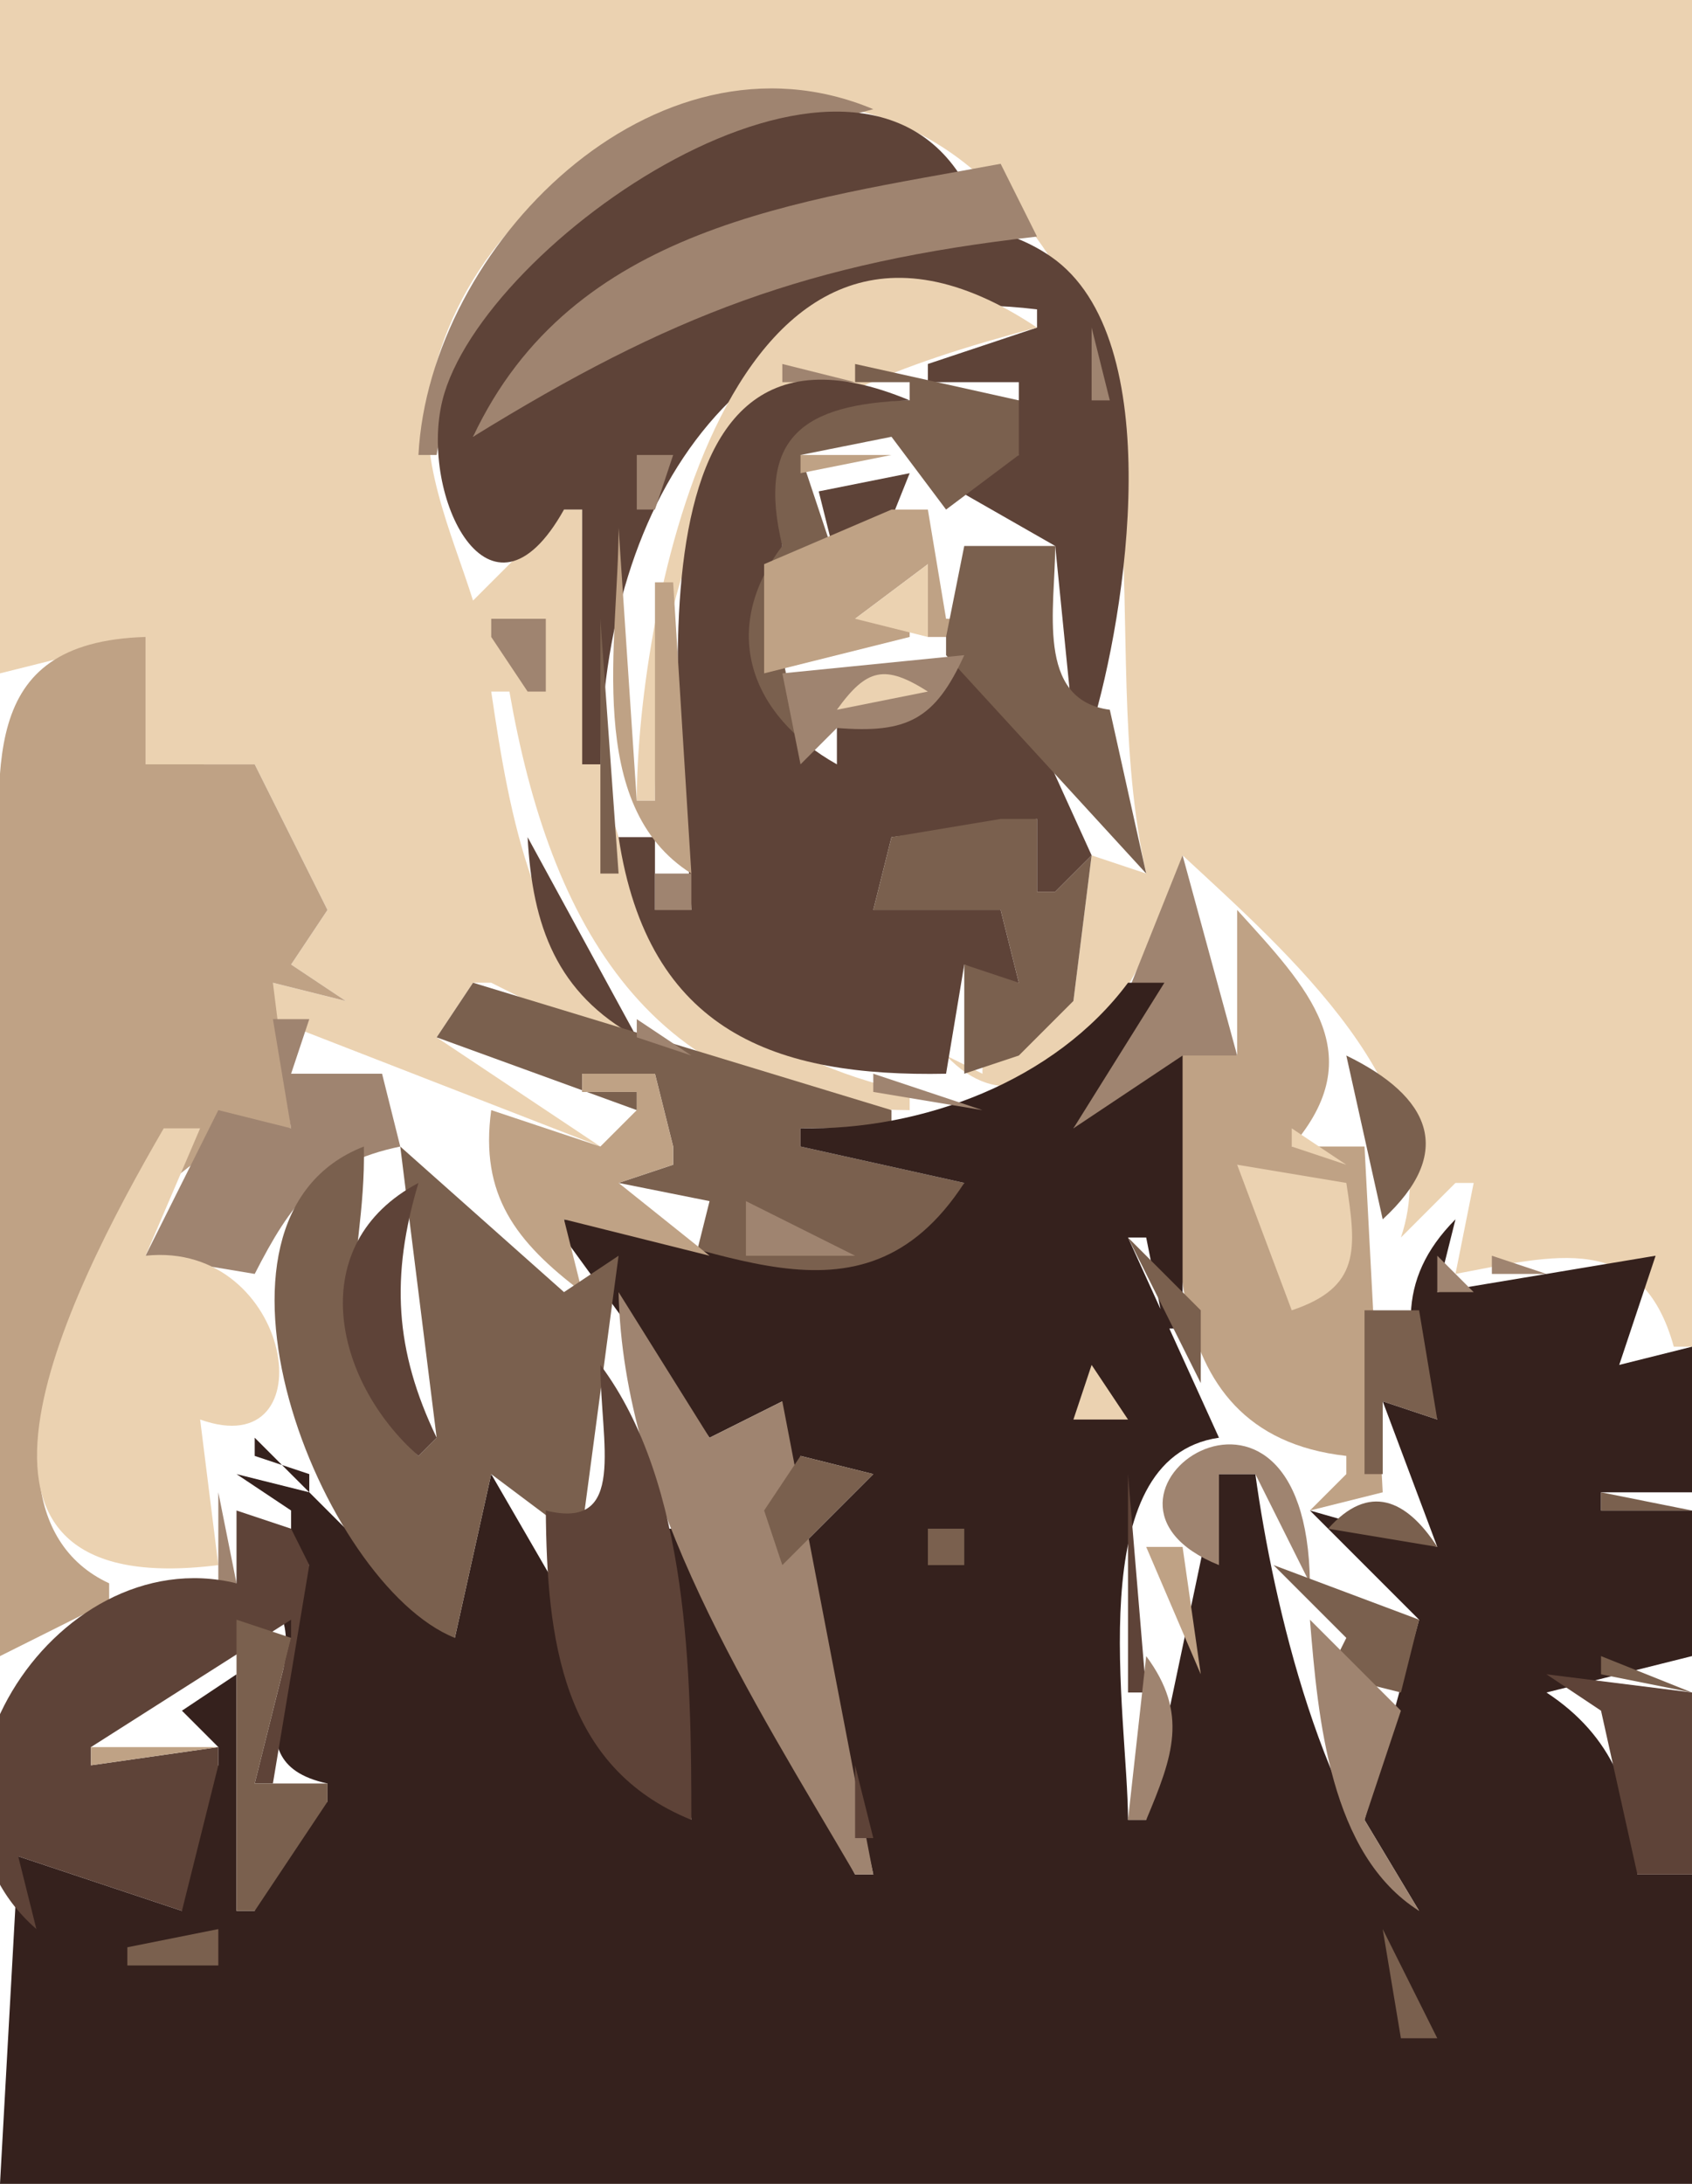
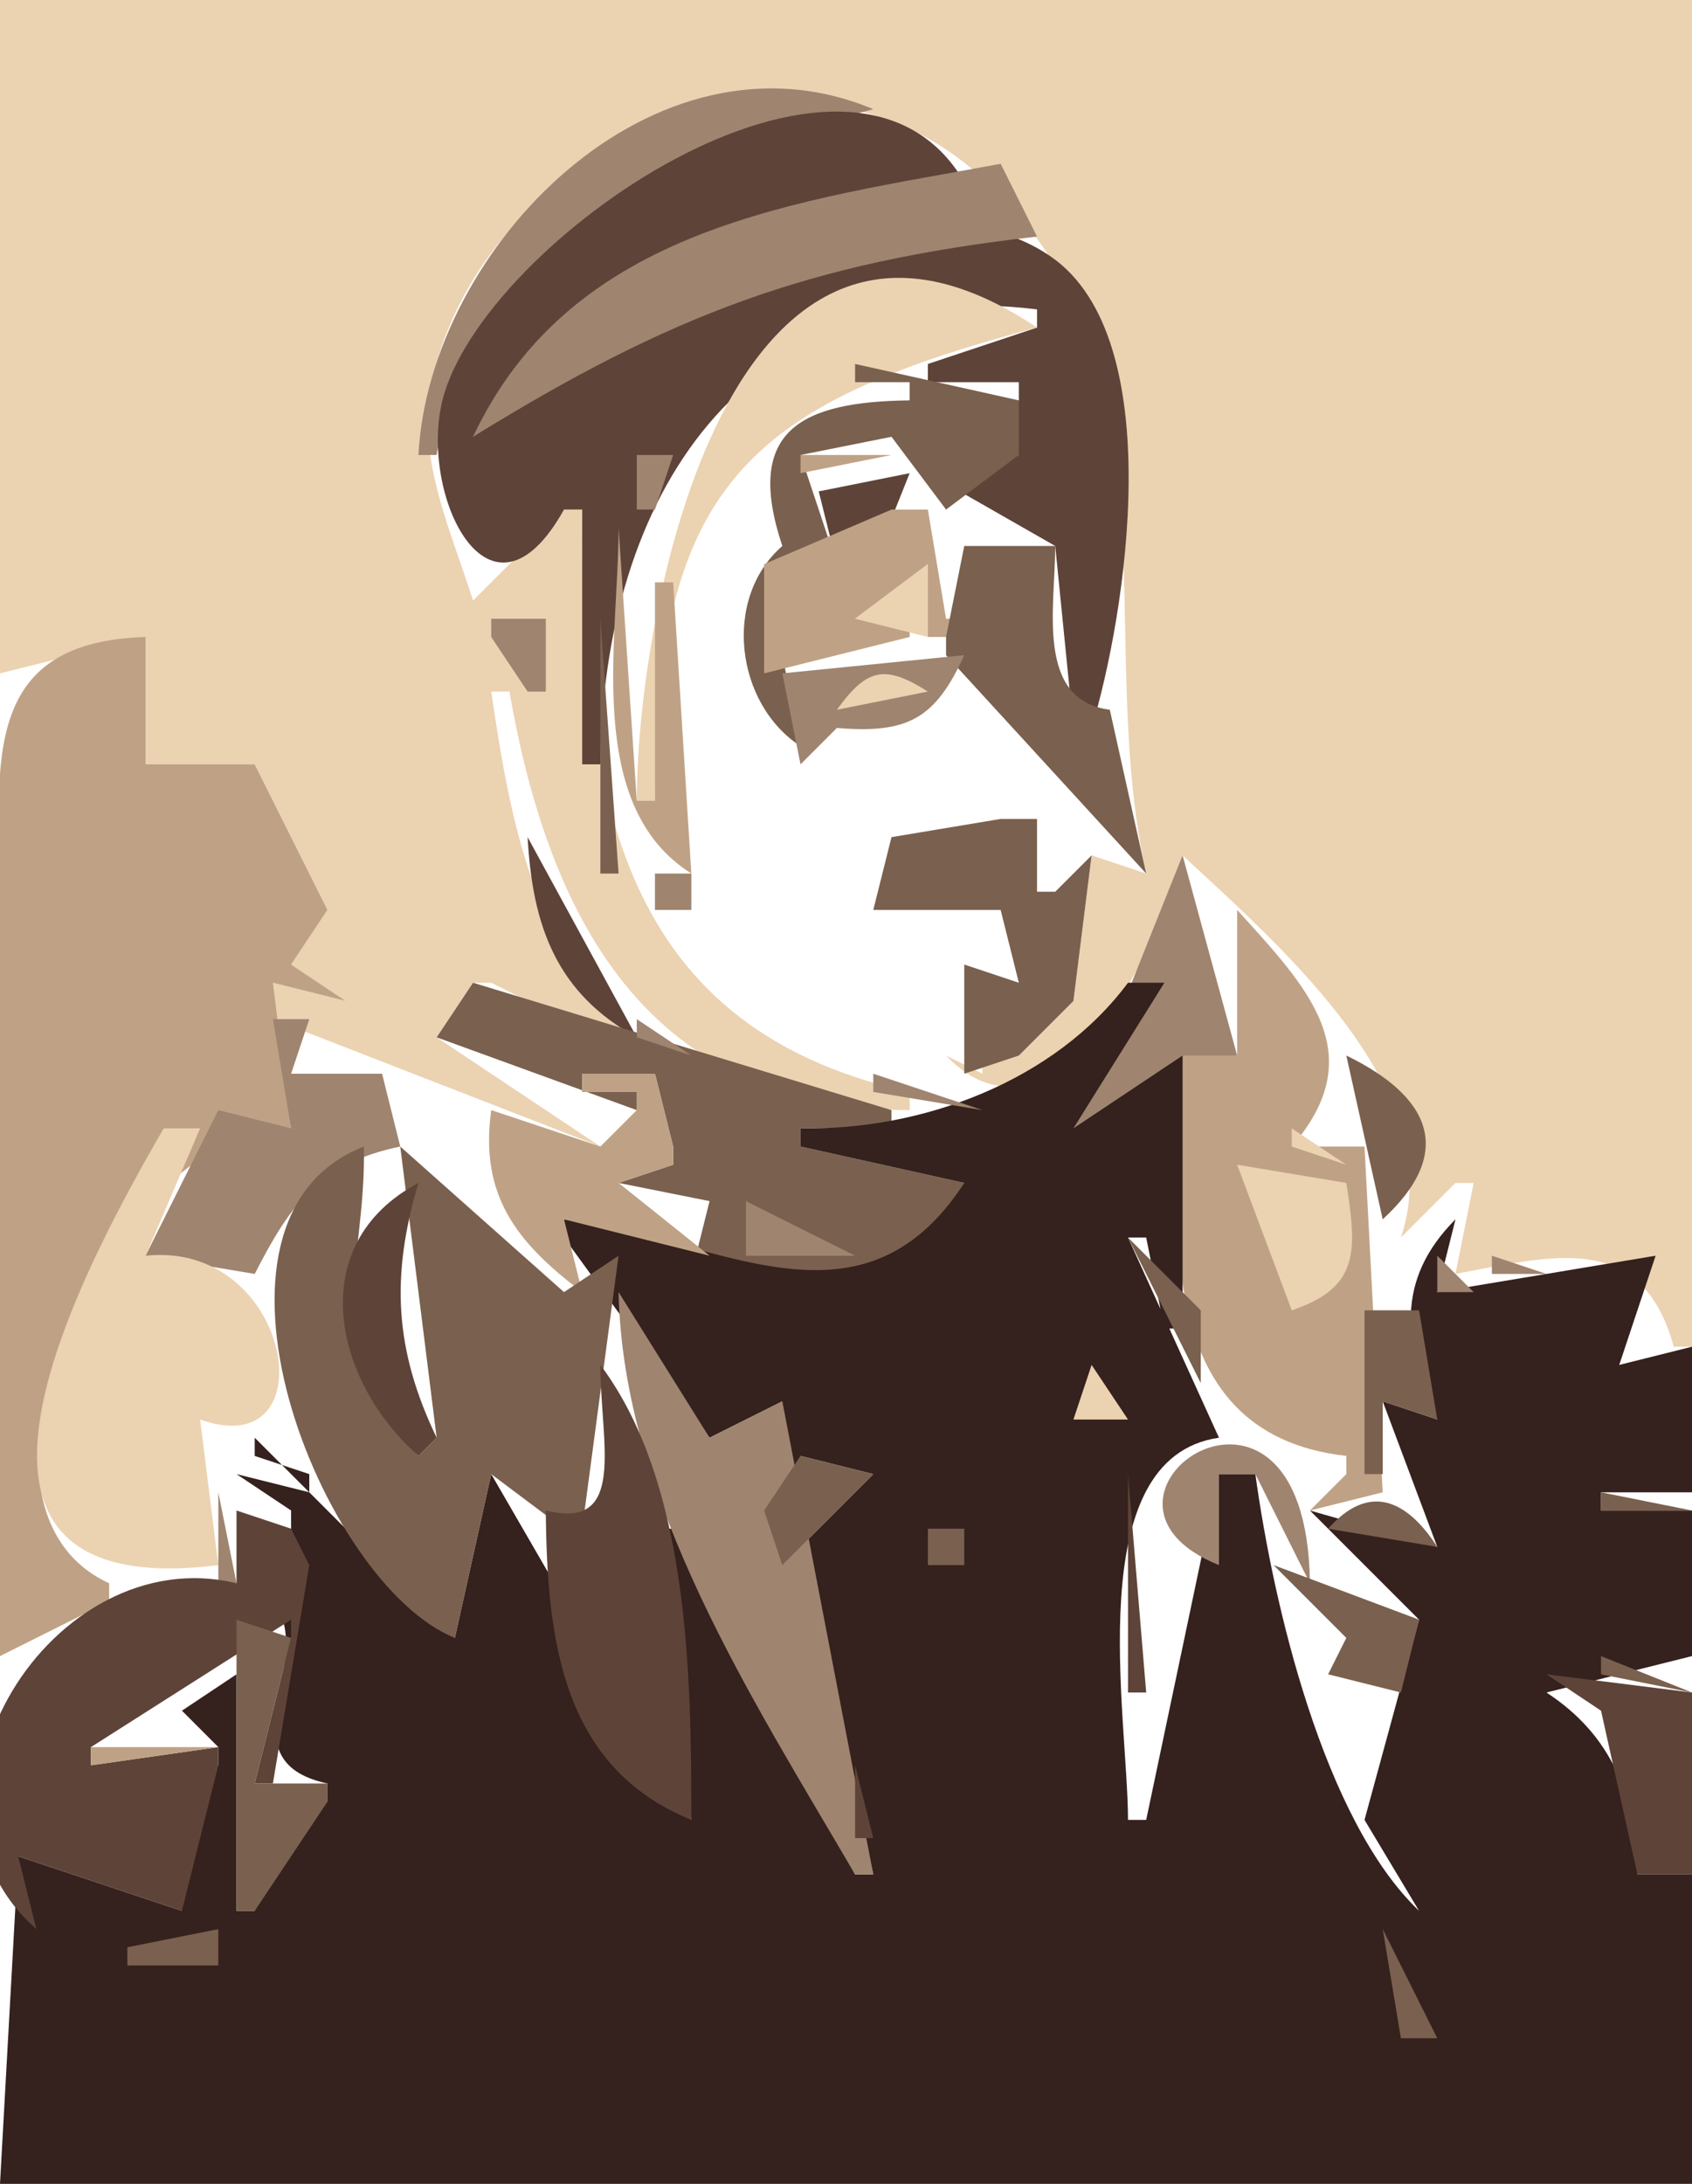
<svg xmlns="http://www.w3.org/2000/svg" viewBox="0 0 93 120">
  <path d="M0 0v37l8-2v7h6l4 8-2 3 3 2-4-1-1 5 1-3 18 7-9-6 2-3h1l8 4v-1c-5.681-4.711-6.965-11.958-8-19h1c2.211 12.704 7.729 22.951 22 23v-1c-16.49-3.617-18-17.234-18-32h-1l-5 5c-1.196-3.798-3.161-7.934-2.272-12C26.557 8.054 43.46.525 53.714 9.529 65.282 19.689 60.024 34.637 63 48l-3-1-1 8-5 2v2l-2-1c5.922 6.231 12.029-6.472 13-11 5.766 5.341 14.662 13.101 12 21l3-3h1l-1 5c5.434-1.021 10.225-2.395 12 4h1V0H0z" fill="#ebd2b1" />
  <path d="M23 25h1C25.813 13.241 37.971 8.602 48 6 35.95.955 23.591 13.604 23 25z" fill="#9f8470" />
  <path d="M31 28h1v14h1c.121-14.577 7.76-26.984 24-25v1l-6 2v1h5v1l-2 1 2 2-5 1 7 4 1 10h1c1.886-6.208 4.283-21.378-2.228-25.892C49.08 8.083 32.234 18.683 26 24c6.504-9.15 15.957-13.772 27-14-6.271-10.725-26.545 3.352-28.682 12-1.294 5.235 2.615 13.284 6.682 6z" fill="#5e4338" />
  <path d="M26 24c10.823-6.68 18.418-9.582 31-11l-2-4c-11.096 2.067-23.539 3.395-29 15z" fill="#9f8470" />
  <path d="M35 44h1c0-17.309 5.086-21.79 21-26C39.969 6.629 35 33.776 35 44z" fill="#ebd2b1" />
-   <path d="M60 18v4h1l-1-4m-20 2l1 1-1-1m3 0v1h4l-4-1z" fill="#9f8470" />
  <path d="M47 20v1h3v1c-5.968.071-9.123 1.646-7 8-3.315 2.897-2.56 8.692 1 11l-2-10h4l-2-6 5-1 3 4 4-3v-3l-9-2z" fill="#7a604e" />
-   <path d="M38 50h-2v-4h-2c1.625 10.723 8.633 13.187 18 13l1-6 2 1h1l-1-4h-7l1-4 8-1v4h1l2-2-5-11h-2l-7 4v2c-4.779-2.681-6.477-7.41-3-12-1.434-5.964 1.128-7.809 7-8-16.652-6.969-12.343 20.005-12 28z" fill="#5e4338" />
  <path d="M44 25v1l5-1h-5z" fill="#bfa285" />
  <path d="M35 25v3h1l1-3h-2z" fill="#9f8470" />
  <path d="M45 27l1 4h2l2-5-5 1z" fill="#5e4338" />
  <path d="M49 28l-7 3v6l8-2v-1h-3l4-3v4h4v-1h-3l-1-6h-2z" fill="#bfa285" />
  <path d="M51 28l4 6-4-6z" fill="#ebd2b1" />
  <path d="M34 29c0 6.163-1.919 15.265 4 19l-1-16h-1v12h-1l-1-15z" fill="#bfa285" />
  <path d="M53 30l-1 5v1l11 12-2-9c-4.104-.536-3-5.645-3-9h-5z" fill="#7a604e" />
  <path d="M47 34l4 1v-4l-4 3z" fill="#ebd2b1" />
  <path d="M26.667 32.333l.666.334-.666-.334M27 34v1l2 3h1v-4h-3z" fill="#9f8470" />
  <path d="M33 34v14h1l-1-14z" fill="#7a604e" />
  <path d="M0 91l6-3v-1c-9.7-4.482.663-25.251 10-25l-1-8 4 1-3-2 2-3-4-8H8v-7c-9.432.286-8 7.445-8 15v41z" fill="#bfa285" />
  <path d="M43 37l1 5 2-2c3.857.316 5.393-.461 7-4l-10 1z" fill="#9f8470" />
  <path d="M50.667 35.333l.666.334-.666-.334z" fill="#35211d" />
  <path d="M46 39l5-1c-2.362-1.5-3.36-1.28-5 1z" fill="#ebd2b1" />
  <path d="M27 38l4 9-4-9z" fill="#9f8470" />
  <path d="M55 45l-6 1-1 4h7l1 4-3-1v6l3-1 3-3 1-8-2 2h-1v-4h-2z" fill="#7a604e" />
  <path d="M29 46c.264 4.878 1.59 8.579 6 11l-6-11z" fill="#5e4338" />
  <path d="M65 47l-6 15 9-4-3-11m-29 1v2h2v-2h-2z" fill="#9f8470" />
  <path d="M68 50v8h-3c-.356 8.418-2.08 20.762 9 22v1l-2 2 4-1-1-19h-4c4.405-5.093.9-8.705-3-13z" fill="#bfa285" />
  <path d="M26 54l-2 3 11 4v-1h-3v-1h4l1 4v1l-3 1 5 1-1 4c5.987 0 12.212 1.315 15-5l-9-2v-1h5v-1l-23-7z" fill="#7a604e" />
  <path d="M62 54c-4.015 5.404-11.317 8.133-18 8v1l9 2c-5.753 8.872-13.896 2.874-22 2v1l8 11 4-2-2 5 1 1h2v-3l4 1-4 4 4 18h-1L37 84h-1l2 16-11-19-2 9-11-11v1l3 1v1l-4-1 3 2v1l-2 1 3 1-2 2c2.522 3.075-2.864 8.743 3 10v1c-3.321 1.1-3.737 2.59-4 6h-1V92l-3 2 2 2v1c-3 2.145-2.56 4.55-2 8l-9-3-1 18h93v-17h-3c-.091-4.27-1.369-7.622-5-10l8-2v-8h-5v-1h5v-8l-4 1 2-6-12 2 1-4c-3.344 3.359-2.862 6.857-1 11l-3-1 3 8-7-2 6 6-3 11 3 5c-5.254-5.004-8.019-16.86-9-24h-2l-4 19h-1c0-5.664-2.662-19.896 5-21l-5-11h1l1 5h1V58l-6 4 5-8h-2z" fill="#35211d" />
  <path d="M15 56l1 6-4-1-4 8 6 1c1.996-3.902 3.603-6.086 8-7l-1-4h-5l1-3h-2m20 0v1l3 1-3-2z" fill="#9f8470" />
  <path d="M16 57l3 2-3-2z" fill="#5e4338" />
  <path d="M74 58l2 9c4.025-3.702 2.618-6.753-2-9z" fill="#7a604e" />
  <path d="M32 59v1h3v1l-2 2-6-2c-.638 4.663 1.343 7.238 5 10l-1-4 8 2-5-4 3-1v-1l-1-4h-4z" fill="#bfa285" />
  <path d="M48 59v1l6 1-6-2z" fill="#9f8470" />
  <path d="M20.667 60.333l.666.334-.666-.334M22 61l6 7-6-7z" fill="#5e4338" />
  <path d="M9 62c-5.46 9.402-13.806 26.112 3 24l-1-8c7.071 2.54 5.121-9.858-3-9l3-7H9m62 0v1l3 1-3-2z" fill="#ebd2b1" />
  <path d="M25 90l2-9 4 3h1l2-15-3 2-9-8 2 16-1 1c-5.793-5.579-2.856-10.079-3-17-10.268 3.992-2.369 24.047 5 27z" fill="#7a604e" />
  <path d="M20 63l3 2-3-2m48 1l3 8c3.777-1.265 3.569-3.334 3-7l-6-1z" fill="#ebd2b1" />
  <path d="M23 80l1-1c-2.312-4.813-2.53-8.868-1-14-6.294 3.334-4.729 10.828 0 15z" fill="#5e4338" />
  <path d="M80 65l1 3-1-3m-39 1v3h6l-6-3z" fill="#9f8470" />
  <path d="M62 68l4 8v-4l-4-4z" fill="#7a604e" />
  <path d="M79 69v2h2l-2-2m3 0v1h3l-3-1z" fill="#9f8470" />
  <path d="M91 70l-2 5 2-5z" fill="#7a604e" />
  <path d="M34 71c.244 11.456 7.357 22.332 13 32h1l-5-26-4 2-5-8z" fill="#9f8470" />
  <path d="M75 72v9h1v-4l3 1-1-6h-3m-8 1l4 5-4-5z" fill="#7a604e" />
  <path d="M33 75c0 4.289 1.492 9.123-3 8 .059 7.032.855 14.104 8 17-.005-7.907-.106-18.456-5-25z" fill="#5e4338" />
  <path d="M60 75l-1 3h3l-2-3z" fill="#ebd2b1" />
  <path d="M19.333 76.667l.334.666-.334-.666z" fill="#9f8470" />
  <path d="M11 78l3 3-3-3z" fill="#7a604e" />
  <path d="M67 86v-5h2l3 6c-.172-14.407-14.136-4.672-5-1m-53-6l3 2-3-2z" fill="#9f8470" />
  <path d="M44 80l-2 3 1 3 5-5-4-1z" fill="#7a604e" />
  <path d="M72.667 80.333l.666.334-.666-.334z" fill="#ebd2b1" />
  <path d="M62 81v12h1l-1-12z" fill="#5e4338" />
  <path d="M12 82v5h1l-1-5z" fill="#9f8470" />
  <path d="M73 84l6 1c-1.693-2.62-3.76-3.526-6-1m15-2v1h5l-5-1z" fill="#7a604e" />
  <path d="M13 83v4C2.874 84.526-6.086 98.934 2 106l-1-4 9 3 2-8v-1l-7 1v-1l11-7v1l-2 8h1l2-12-1-2-3-1z" fill="#5e4338" />
  <path d="M51 84v2h2v-2h-2z" fill="#7a604e" />
-   <path d="M63 85l3 7-1-7h-2z" fill="#bfa285" />
  <path d="M70 86l3 3 1 1-1 2 4 1 1-4-8-3m-57 3v16h1l4-6v-1h-4l2-8-3-1z" fill="#7a604e" />
-   <path d="M72 89c.444 5.437 1.087 12.9 6 16l-3-5 2-6-5-5m-9 2l-1 9h1c1.464-3.481 2.341-5.845 0-9z" fill="#9f8470" />
  <path d="M88 91v1l5 1-5-2z" fill="#7a604e" />
  <path d="M85 92l3 2 2 9h3V93l-8-1z" fill="#5e4338" />
  <path d="M5 96v1l7-1H5z" fill="#bfa285" />
  <path d="M47 97v4h1l-1-4z" fill="#5e4338" />
  <path d="M7 107v1h5v-2l-5 1m69-1l1 6h2l-3-6z" fill="#7a604e" />
</svg>